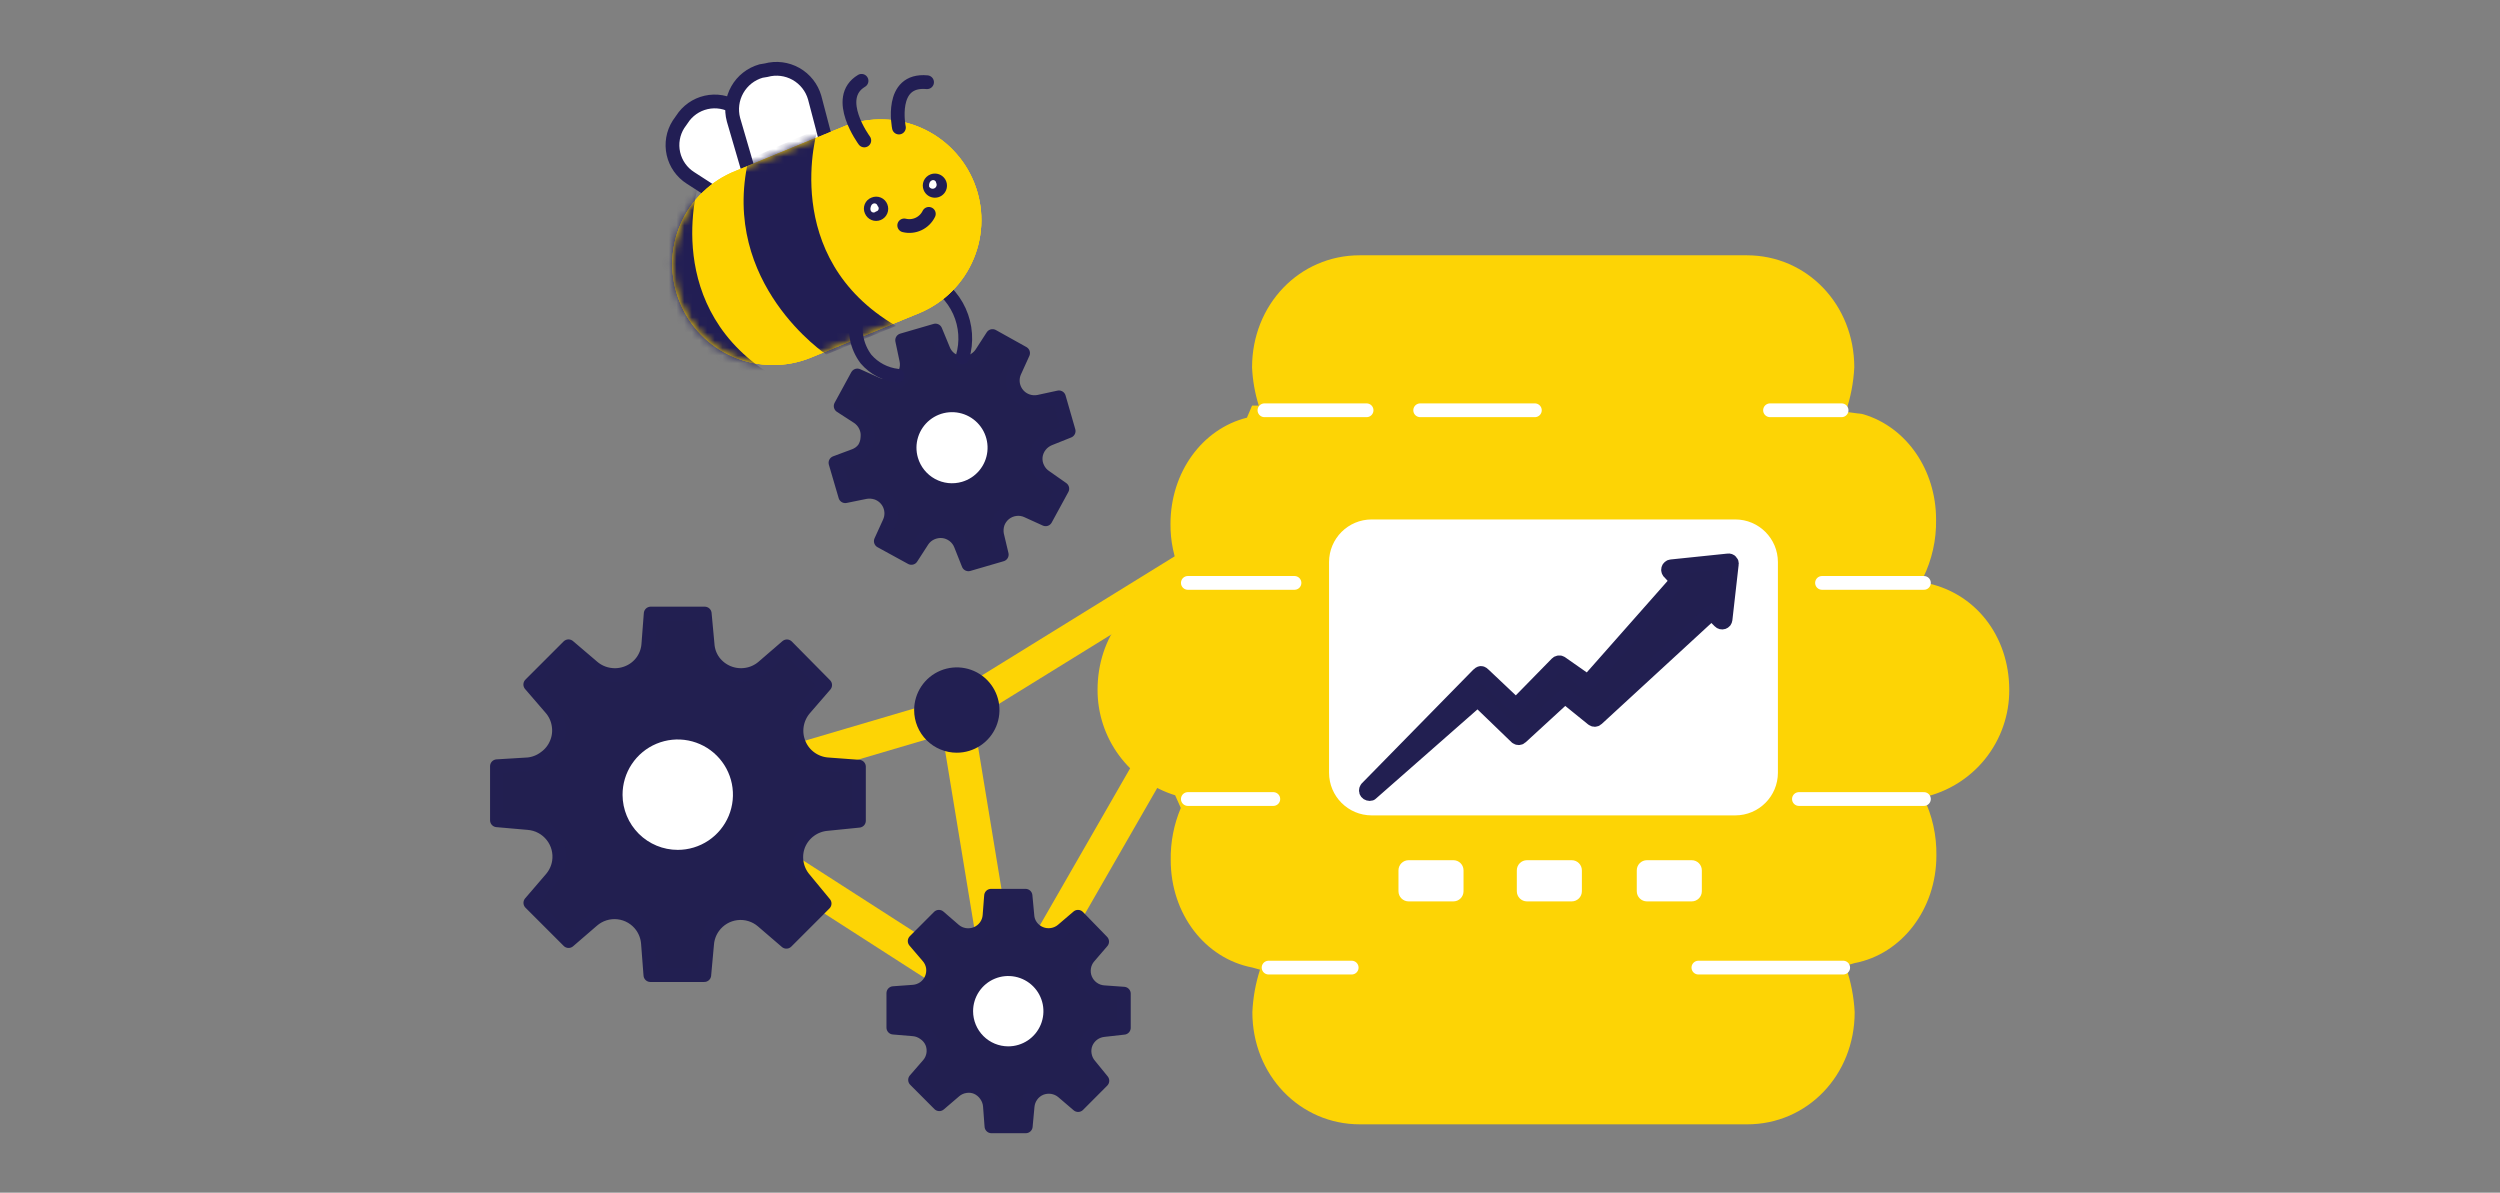
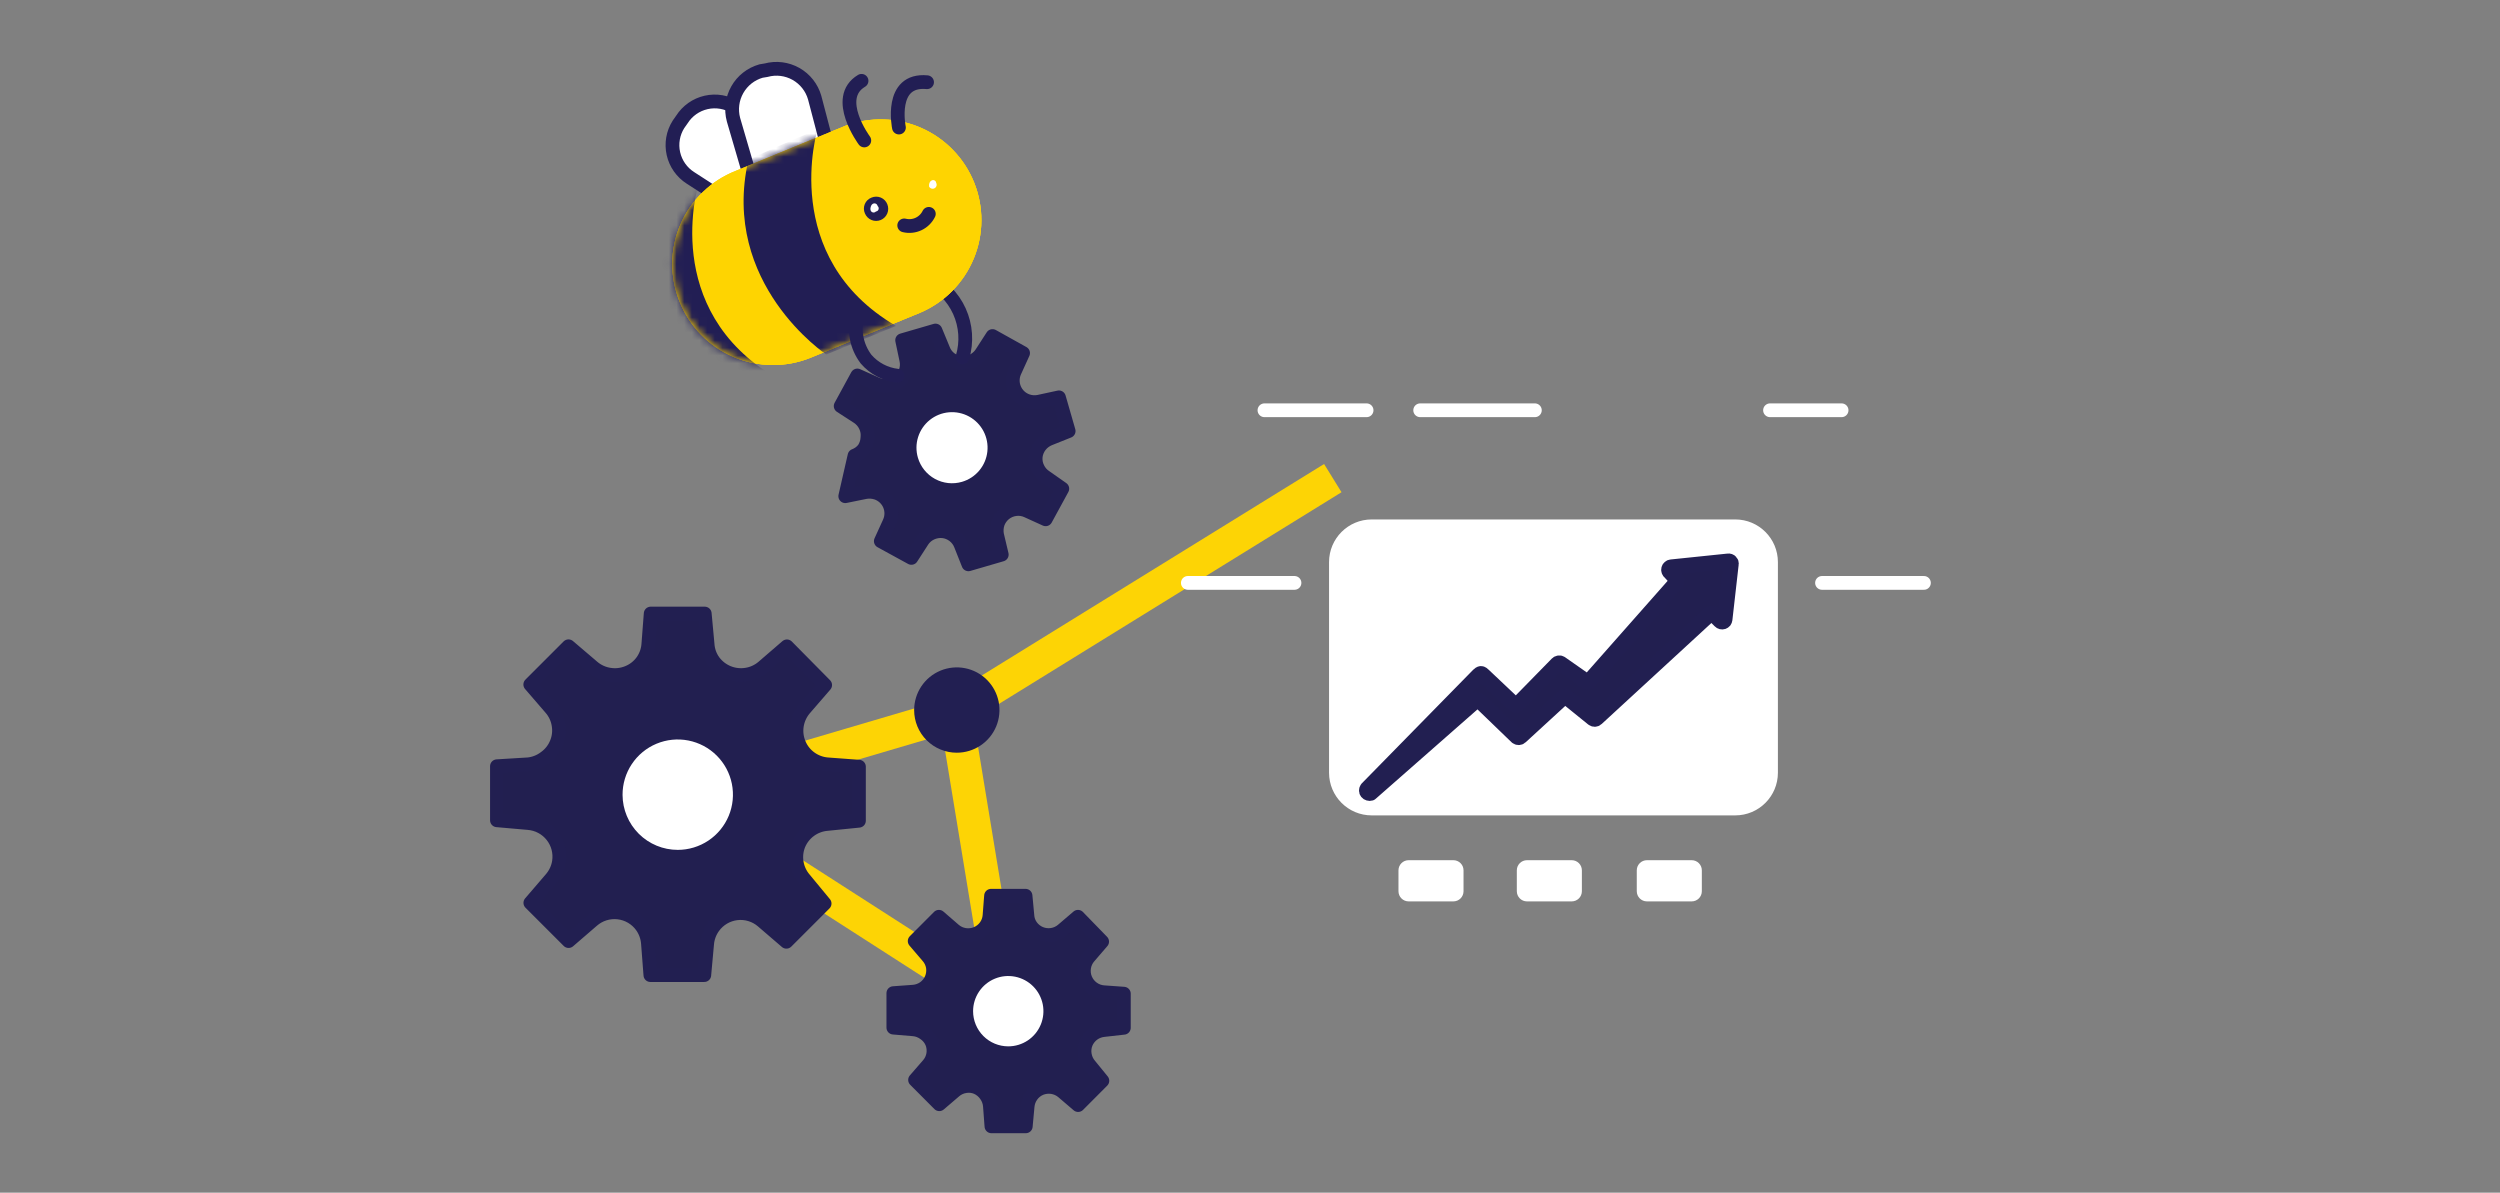
<svg xmlns="http://www.w3.org/2000/svg" width="327" height="156" viewBox="0 0 327 156" fill="none">
  <rect x="0" y="0" width="327" height="156" fill="#808080" stroke="none" />
  <path d="M126.257 94.79L175.471 64.383L173.19 60.691L123.975 91.098L126.257 94.79Z" fill="#FDD405" />
-   <path d="M133.069 134.903L166.639 76.492L162.863 74.322L129.293 132.733L133.069 134.903Z" fill="#FDD405" />
  <path d="M95.063 104.421L125.968 95.308L124.74 91.145L93.836 100.259L95.063 104.421Z" fill="#FDD405" />
  <path d="M74.967 98.367L131.447 134.668L133.794 131.018L77.314 94.716L74.967 98.367Z" fill="#FDD405" />
  <path d="M133.921 134.057L127.239 93.474L122.957 94.179L129.639 134.762L133.921 134.057Z" fill="#FDD405" />
  <path d="M112.35 107.353V100.283L108.19 99.973C107.4 99.902 106.643 99.619 106 99.153C105.341 98.682 104.828 98.034 104.52 97.283C104.205 96.532 104.104 95.708 104.23 94.903C104.359 94.099 104.704 93.345 105.23 92.723L107.93 89.603L102.93 84.543L99.8 87.243C99.184 87.772 98.432 88.119 97.63 88.243C96.826 88.373 96.001 88.279 95.246 87.972C94.492 87.666 93.836 87.157 93.35 86.503C92.874 85.845 92.597 85.064 92.55 84.253L92.18 80.253H85.11L84.8 84.313C84.737 85.115 84.451 85.883 83.974 86.53C83.496 87.177 82.847 87.677 82.1 87.973C81.347 88.282 80.523 88.375 79.72 88.243C78.914 88.12 78.159 87.774 77.54 87.243L74.36 84.533L69.36 89.533L72.06 92.663C72.591 93.278 72.937 94.031 73.06 94.833C73.198 95.641 73.1 96.47 72.78 97.223C72.472 97.974 71.959 98.622 71.3 99.093C70.663 99.58 69.906 99.885 69.11 99.973L65 100.223V107.293L69.11 107.653C69.715 107.702 70.303 107.876 70.838 108.163C71.373 108.45 71.843 108.844 72.218 109.321C72.594 109.798 72.867 110.347 73.02 110.934C73.174 111.521 73.204 112.134 73.11 112.733C72.983 113.535 72.637 114.286 72.11 114.903L69.37 118.093L74.37 123.093L77.5 120.393C77.96 119.995 78.498 119.696 79.079 119.516C79.661 119.336 80.273 119.279 80.878 119.349C81.482 119.419 82.066 119.613 82.591 119.92C83.117 120.228 83.573 120.641 83.93 121.133C84.403 121.791 84.687 122.566 84.75 123.373L85.07 127.543H92.12L92.49 123.483C92.553 122.679 92.837 121.907 93.31 121.253C93.665 120.759 94.118 120.345 94.642 120.036C95.166 119.727 95.749 119.53 96.353 119.459C96.957 119.387 97.569 119.443 98.15 119.621C98.732 119.799 99.27 120.096 99.73 120.493L102.86 123.183L107.86 118.183L105.21 114.973C104.686 114.363 104.34 113.621 104.21 112.827C104.079 112.033 104.169 111.219 104.47 110.473C104.783 109.725 105.295 109.078 105.951 108.602C106.608 108.126 107.382 107.839 108.19 107.773L112.35 107.353Z" fill="#221F50" stroke="#221F51" stroke-width="1.8" stroke-linecap="round" stroke-linejoin="round" />
  <path d="M88.65 111.163C90.079 111.163 91.476 110.739 92.664 109.944C93.852 109.15 94.777 108.02 95.323 106.699C95.869 105.378 96.01 103.925 95.729 102.524C95.448 101.122 94.757 99.836 93.744 98.827C92.732 97.819 91.442 97.133 90.04 96.858C88.637 96.583 87.185 96.73 85.866 97.281C84.547 97.832 83.422 98.763 82.632 99.954C81.842 101.145 81.424 102.544 81.43 103.973C81.438 105.883 82.202 107.712 83.555 109.059C84.908 110.407 86.74 111.163 88.65 111.163Z" fill="white" />
  <path d="M147 134.433V129.973L144.35 129.783C143.833 129.743 143.338 129.56 142.92 129.253C142.504 128.949 142.179 128.538 141.98 128.063C141.781 127.586 141.719 127.063 141.8 126.553C141.877 126.038 142.099 125.556 142.44 125.163L144.16 123.163L141 119.913L139 121.623C138.606 121.965 138.125 122.191 137.61 122.273C137.098 122.358 136.573 122.299 136.092 122.103C135.612 121.907 135.196 121.582 134.89 121.163C134.583 120.747 134.406 120.249 134.38 119.733L134.14 117.163H129.63L129.43 119.743C129.395 120.259 129.215 120.755 128.91 121.173C128.604 121.592 128.187 121.917 127.707 122.113C127.227 122.309 126.701 122.368 126.19 122.283C125.679 122.204 125.2 121.982 124.81 121.643L122.81 119.913L119.64 123.093L121.35 125.093C121.698 125.481 121.93 125.96 122.02 126.473C122.101 126.99 122.039 127.519 121.84 128.003C121.641 128.478 121.316 128.89 120.9 129.193C120.479 129.492 119.984 129.672 119.47 129.713L116.85 129.903V134.413L119.47 134.633C119.983 134.676 120.474 134.859 120.89 135.163C121.33 135.456 121.677 135.869 121.89 136.353C122.089 136.833 122.151 137.36 122.07 137.873C121.99 138.384 121.768 138.862 121.43 139.253L119.69 141.253L122.86 144.433L124.86 142.723C125.252 142.379 125.734 142.154 126.25 142.073C126.759 141.983 127.283 142.042 127.76 142.243C128.245 142.459 128.66 142.805 128.96 143.243C129.26 143.66 129.44 144.151 129.48 144.663L129.68 147.323H134.17L134.41 144.733C134.45 144.221 134.63 143.73 134.93 143.313C135.23 142.891 135.642 142.562 136.12 142.363C136.599 142.172 137.12 142.114 137.63 142.193C138.143 142.274 138.624 142.496 139.02 142.833L141.02 144.543L144.19 141.363L142.52 139.313C142.188 138.923 141.97 138.449 141.89 137.943C141.802 137.438 141.858 136.918 142.05 136.443C142.249 135.968 142.574 135.557 142.99 135.253C143.41 134.951 143.904 134.768 144.42 134.723L147 134.433Z" fill="#221F50" stroke="#221F51" stroke-width="1.8" stroke-linecap="round" stroke-linejoin="round" />
  <path d="M131.88 136.863C132.79 136.863 133.679 136.593 134.436 136.088C135.192 135.582 135.782 134.864 136.13 134.023C136.478 133.183 136.569 132.258 136.392 131.366C136.214 130.473 135.776 129.654 135.133 129.01C134.49 128.367 133.67 127.929 132.778 127.751C131.885 127.574 130.96 127.665 130.12 128.013C129.279 128.361 128.561 128.951 128.056 129.707C127.55 130.464 127.28 131.353 127.28 132.263C127.28 133.483 127.765 134.653 128.628 135.516C129.49 136.378 130.66 136.863 131.88 136.863Z" fill="white" />
  <path d="M125.15 98.454C126.254 98.454 127.334 98.126 128.251 97.512C129.169 96.899 129.884 96.027 130.307 95.007C130.729 93.986 130.838 92.864 130.622 91.781C130.406 90.698 129.874 89.704 129.092 88.924C128.311 88.144 127.316 87.614 126.233 87.4C125.15 87.185 124.027 87.297 123.008 87.721C121.989 88.145 121.118 88.862 120.506 89.781C119.894 90.7 119.568 91.779 119.57 92.883C119.57 93.616 119.715 94.341 119.995 95.017C120.276 95.694 120.687 96.308 121.205 96.826C121.724 97.343 122.339 97.753 123.016 98.032C123.693 98.312 124.418 98.455 125.15 98.454Z" fill="#221F52" />
-   <path d="M139.78 56.383L138.51 51.973L135.88 52.543C135.37 52.647 134.841 52.609 134.35 52.433C133.982 52.302 133.645 52.096 133.36 51.828C133.075 51.56 132.849 51.236 132.696 50.876C132.543 50.516 132.466 50.128 132.47 49.737C132.474 49.346 132.559 48.96 132.72 48.603L133.82 46.183L129.82 43.953L128.38 46.183C128.165 46.511 127.885 46.791 127.558 47.006C127.23 47.221 126.862 47.367 126.476 47.434C126.09 47.502 125.694 47.489 125.313 47.398C124.932 47.307 124.574 47.139 124.26 46.903C123.848 46.581 123.536 46.147 123.36 45.653L122.36 43.233L118 44.503L118.54 47.063C118.656 47.575 118.625 48.109 118.45 48.603C118.272 49.096 117.96 49.528 117.55 49.853C117.137 50.18 116.643 50.387 116.12 50.453C115.601 50.515 115.075 50.432 114.6 50.213L112.14 49.113L109.96 53.113L112.2 54.563C112.631 54.849 112.977 55.247 113.2 55.713C113.431 56.188 113.521 56.719 113.46 57.243C113.44 57.759 113.281 58.26 113 58.693C112.685 59.108 112.259 59.423 111.77 59.603L109.28 60.533L110.56 64.903L113.16 64.373C113.674 64.275 114.205 64.313 114.7 64.483C115.07 64.615 115.408 64.821 115.694 65.09C115.98 65.359 116.206 65.684 116.36 66.045C116.513 66.406 116.589 66.795 116.584 67.187C116.579 67.579 116.493 67.966 116.33 68.323L115.21 70.783L119.21 72.973L120.65 70.743C120.934 70.307 121.337 69.96 121.81 69.743C122.285 69.523 122.81 69.433 123.33 69.483C123.849 69.541 124.342 69.74 124.755 70.06C125.167 70.379 125.484 70.806 125.67 71.293L126.67 73.813L131.03 72.543L130.42 69.973C130.321 69.463 130.355 68.936 130.52 68.443C130.697 67.953 131.005 67.521 131.41 67.193C131.819 66.865 132.31 66.658 132.83 66.593C133.349 66.524 133.876 66.604 134.35 66.823L136.77 67.923L138.95 63.923L136.74 62.373C136.307 62.09 135.96 61.692 135.74 61.223C135.511 60.759 135.418 60.239 135.47 59.723C135.529 59.206 135.73 58.714 136.05 58.303C136.372 57.893 136.796 57.576 137.28 57.383L139.78 56.383Z" fill="#221F50" stroke="#221F51" stroke-width="1.8" stroke-linecap="round" stroke-linejoin="round" />
+   <path d="M139.78 56.383L138.51 51.973L135.88 52.543C135.37 52.647 134.841 52.609 134.35 52.433C133.982 52.302 133.645 52.096 133.36 51.828C133.075 51.56 132.849 51.236 132.696 50.876C132.543 50.516 132.466 50.128 132.47 49.737C132.474 49.346 132.559 48.96 132.72 48.603L133.82 46.183L129.82 43.953L128.38 46.183C128.165 46.511 127.885 46.791 127.558 47.006C127.23 47.221 126.862 47.367 126.476 47.434C126.09 47.502 125.694 47.489 125.313 47.398C124.932 47.307 124.574 47.139 124.26 46.903C123.848 46.581 123.536 46.147 123.36 45.653L122.36 43.233L118 44.503L118.54 47.063C118.656 47.575 118.625 48.109 118.45 48.603C118.272 49.096 117.96 49.528 117.55 49.853C117.137 50.18 116.643 50.387 116.12 50.453C115.601 50.515 115.075 50.432 114.6 50.213L112.14 49.113L109.96 53.113L112.2 54.563C112.631 54.849 112.977 55.247 113.2 55.713C113.431 56.188 113.521 56.719 113.46 57.243C113.44 57.759 113.281 58.26 113 58.693C112.685 59.108 112.259 59.423 111.77 59.603L110.56 64.903L113.16 64.373C113.674 64.275 114.205 64.313 114.7 64.483C115.07 64.615 115.408 64.821 115.694 65.09C115.98 65.359 116.206 65.684 116.36 66.045C116.513 66.406 116.589 66.795 116.584 67.187C116.579 67.579 116.493 67.966 116.33 68.323L115.21 70.783L119.21 72.973L120.65 70.743C120.934 70.307 121.337 69.96 121.81 69.743C122.285 69.523 122.81 69.433 123.33 69.483C123.849 69.541 124.342 69.74 124.755 70.06C125.167 70.379 125.484 70.806 125.67 71.293L126.67 73.813L131.03 72.543L130.42 69.973C130.321 69.463 130.355 68.936 130.52 68.443C130.697 67.953 131.005 67.521 131.41 67.193C131.819 66.865 132.31 66.658 132.83 66.593C133.349 66.524 133.876 66.604 134.35 66.823L136.77 67.923L138.95 63.923L136.74 62.373C136.307 62.09 135.96 61.692 135.74 61.223C135.511 60.759 135.418 60.239 135.47 59.723C135.529 59.206 135.73 58.714 136.05 58.303C136.372 57.893 136.796 57.576 137.28 57.383L139.78 56.383Z" fill="#221F50" stroke="#221F51" stroke-width="1.8" stroke-linecap="round" stroke-linejoin="round" />
  <path d="M125.83 63.023C126.713 62.765 127.499 62.251 128.089 61.546C128.68 60.841 129.048 59.977 129.147 59.063C129.246 58.148 129.072 57.225 128.647 56.41C128.222 55.595 127.564 54.924 126.758 54.482C125.951 54.041 125.032 53.848 124.116 53.929C123.2 54.009 122.328 54.36 121.612 54.936C120.895 55.512 120.365 56.287 120.089 57.164C119.812 58.041 119.803 58.981 120.06 59.863C120.231 60.45 120.516 60.997 120.899 61.473C121.282 61.949 121.755 62.346 122.29 62.639C122.826 62.932 123.415 63.117 124.022 63.184C124.629 63.249 125.244 63.195 125.83 63.023Z" fill="white" />
-   <path d="M251.58 104.283C252.74 106.653 253.322 109.265 253.28 111.903C253.28 118.903 248.77 124.793 242.58 125.973L240.58 126.553H241.46C242.109 128.44 242.49 130.41 242.59 132.403C242.59 140.613 236.41 147.063 228.53 147.063H177.88C170.01 147.063 163.81 140.613 163.81 132.403C163.891 130.51 164.227 128.636 164.81 126.833L163.81 126.553C157.63 125.373 153.13 119.553 153.13 112.493C153.092 110.156 153.541 107.837 154.45 105.683L153.71 104.023C150.764 103.112 148.188 101.279 146.361 98.795C144.534 96.311 143.552 93.307 143.56 90.223C143.56 83.413 147.78 77.713 154.17 76.293V75.563L154.43 74.953C153.533 72.933 153.079 70.743 153.1 68.533C153.1 61.763 157.27 56.083 163.1 54.633L163.77 53.053H164.65C164.141 51.431 163.845 49.751 163.77 48.053C163.77 39.843 169.97 33.393 177.84 33.393H228.48C236.36 33.393 242.54 39.843 242.54 48.053C242.442 50.036 242.065 51.995 241.42 53.873L243.58 54.153L243.81 54.213C249.34 55.893 253.24 61.423 253.24 67.973C253.284 70.609 252.701 73.217 251.54 75.583L251.61 75.973V76.183C258.33 77.383 262.81 83.183 262.81 90.243C262.825 93.514 261.718 96.692 259.675 99.247C257.631 101.802 254.774 103.579 251.58 104.283Z" fill="#FDD405" />
  <path d="M185.76 53.663H200.76M165.39 53.663H178.75H165.39ZM240.88 53.663H231.52H240.88Z" stroke="white" stroke-width="1.8" stroke-linecap="round" stroke-linejoin="round" />
  <path d="M251.65 76.243H238.32M155.37 76.243H169.32H155.37Z" stroke="white" stroke-width="1.8" stroke-linecap="round" stroke-linejoin="round" />
-   <path d="M251.65 104.513H235.3M155.37 104.513H166.55H155.37Z" stroke="white" stroke-width="1.8" stroke-linecap="round" stroke-linejoin="round" />
-   <path d="M241.09 126.563H222.15M165.93 126.563H176.8H165.93Z" stroke="white" stroke-width="1.8" stroke-linecap="round" stroke-linejoin="round" />
  <path d="M226.97 67.943H179.42C176.338 67.943 173.84 70.442 173.84 73.523V101.073C173.84 104.155 176.338 106.653 179.42 106.653H226.97C230.052 106.653 232.55 104.155 232.55 101.073V73.523C232.55 70.442 230.052 67.943 226.97 67.943Z" fill="white" />
  <path d="M218.43 74.823L219.26 75.734C219.314 75.798 219.345 75.879 219.35 75.963C219.346 76.051 219.314 76.135 219.26 76.204L207.91 89.053C207.852 89.115 207.774 89.154 207.69 89.163C207.605 89.173 207.52 89.152 207.45 89.103L204.15 86.793C204.084 86.745 204.001 86.723 203.92 86.734C203.837 86.74 203.759 86.775 203.7 86.834L198.53 92.114C198.462 92.177 198.373 92.213 198.28 92.213C198.19 92.212 198.104 92.176 198.04 92.114L194.04 88.334C193.75 88.053 193.68 88.053 193.38 88.334L178.84 103.163C178.789 103.225 178.76 103.303 178.76 103.383C178.753 103.466 178.778 103.548 178.83 103.613C178.881 103.677 178.951 103.722 179.03 103.743C179.108 103.768 179.192 103.768 179.27 103.743L193.11 91.584C193.184 91.559 193.265 91.559 193.34 91.584C193.419 91.592 193.493 91.627 193.55 91.683L198.4 96.364C198.462 96.422 198.544 96.454 198.63 96.454C198.718 96.456 198.805 96.424 198.87 96.364L204.48 91.213C204.546 91.163 204.627 91.136 204.71 91.133C204.793 91.133 204.875 91.161 204.94 91.213L208.35 93.974C208.413 94.031 208.495 94.063 208.58 94.063C208.665 94.063 208.747 94.031 208.81 93.974L223.63 80.334L223.74 80.263C223.783 80.254 223.827 80.254 223.87 80.263C223.913 80.253 223.957 80.253 224 80.263C224.04 80.281 224.077 80.304 224.11 80.334L225 81.224C225.046 81.273 225.106 81.307 225.171 81.323C225.237 81.339 225.306 81.336 225.37 81.314C225.432 81.292 225.488 81.254 225.53 81.204C225.567 81.15 225.591 81.088 225.6 81.023L226.42 73.784C226.435 73.734 226.435 73.682 226.42 73.633C226.403 73.585 226.376 73.54 226.34 73.504C226.306 73.463 226.263 73.432 226.214 73.415C226.164 73.397 226.111 73.393 226.06 73.403L218.62 74.174C218.546 74.176 218.475 74.204 218.42 74.254C218.361 74.294 218.318 74.354 218.3 74.424C218.275 74.495 218.275 74.572 218.3 74.644C218.319 74.717 218.366 74.782 218.43 74.823Z" fill="#221F50" stroke="#221F51" stroke-width="2" stroke-linecap="round" stroke-linejoin="round" />
  <path d="M190.1 112.513H184.25C183.515 112.513 182.92 113.109 182.92 113.843V116.573C182.92 117.308 183.515 117.903 184.25 117.903H190.1C190.834 117.903 191.43 117.308 191.43 116.573V113.843C191.43 113.109 190.834 112.513 190.1 112.513Z" fill="white" />
  <path d="M205.58 112.513H199.73C198.996 112.513 198.4 113.109 198.4 113.843V116.573C198.4 117.308 198.996 117.903 199.73 117.903H205.58C206.315 117.903 206.91 117.308 206.91 116.573V113.843C206.91 113.109 206.315 112.513 205.58 112.513Z" fill="white" />
  <path d="M221.27 112.513H215.42C214.685 112.513 214.09 113.109 214.09 113.843V116.573C214.09 117.308 214.685 117.903 215.42 117.903H221.27C222.004 117.903 222.6 117.308 222.6 116.573V113.843C222.6 113.109 222.004 112.513 221.27 112.513Z" fill="white" />
  <path d="M121.22 36.423C123.111 37.287 124.626 38.805 125.486 40.698C126.346 42.591 126.493 44.731 125.9 46.723" stroke="#221E54" stroke-width="1.8" stroke-linecap="round" stroke-linejoin="round" />
  <path d="M88.9 39.483C89.542 41.087 90.493 42.548 91.7 43.784C92.907 45.02 94.346 46.006 95.933 46.686C97.522 47.365 99.228 47.726 100.955 47.746C102.682 47.766 104.397 47.446 106 46.803L120.36 40.903C123.527 39.554 126.039 37.019 127.36 33.84C128.68 30.661 128.704 27.092 127.425 23.896C126.147 20.7 123.668 18.132 120.52 16.741C117.371 15.35 113.804 15.246 110.58 16.453L96.22 22.353C94.609 22.989 93.139 23.939 91.897 25.147C90.655 26.355 89.665 27.797 88.984 29.39C88.304 30.983 87.946 32.696 87.931 34.428C87.917 36.161 88.246 37.879 88.9 39.483Z" fill="#FED401" />
  <path d="M97.16 27.693L90.32 23.273C89.183 22.553 88.379 21.412 88.083 20.1C87.787 18.788 88.023 17.411 88.74 16.273L89.19 15.633C89.91 14.496 91.051 13.692 92.363 13.396C93.676 13.1 95.052 13.336 96.19 14.053L103.03 18.473C103.594 18.829 104.082 19.292 104.467 19.836C104.851 20.381 105.125 20.995 105.272 21.645C105.418 22.296 105.435 22.968 105.322 23.625C105.208 24.282 104.967 24.91 104.61 25.473L104.14 26.003C103.435 27.148 102.305 27.968 100.998 28.285C99.691 28.602 98.311 28.389 97.16 27.693Z" fill="white" stroke="#221E54" stroke-width="1.8" stroke-miterlimit="10" stroke-linecap="round" />
  <path d="M98.22 23.463L95.94 15.653C95.585 14.333 95.764 12.926 96.438 11.736C97.111 10.546 98.225 9.669 99.54 9.293L100.2 9.183C101.519 8.823 102.927 8.998 104.118 9.67C105.309 10.343 106.187 11.458 106.56 12.773L108.62 20.623C108.971 21.945 108.787 23.352 108.11 24.54C107.433 25.728 106.316 26.602 105 26.973L104.34 27.083C103.7 27.264 103.03 27.313 102.371 27.227C101.712 27.142 101.076 26.923 100.504 26.585C99.932 26.246 99.434 25.795 99.042 25.258C98.649 24.722 98.369 24.111 98.22 23.463Z" fill="white" stroke="#221E54" stroke-width="1.8" stroke-miterlimit="10" stroke-linecap="round" />
  <path d="M88.9 39.483C89.542 41.087 90.493 42.548 91.7 43.784C92.907 45.02 94.346 46.006 95.933 46.686C97.522 47.365 99.228 47.726 100.955 47.746C102.682 47.766 104.397 47.446 106 46.803L120.36 40.903C123.527 39.554 126.039 37.019 127.36 33.84C128.68 30.661 128.704 27.092 127.425 23.896C126.147 20.7 123.668 18.132 120.52 16.741C117.371 15.35 113.804 15.246 110.58 16.453L96.22 22.353C94.609 22.989 93.139 23.939 91.897 25.147C90.655 26.355 89.665 27.797 88.984 29.39C88.304 30.983 87.946 32.696 87.931 34.428C87.917 36.161 88.246 37.879 88.9 39.483Z" fill="#FED401" />
  <path d="M88.9 39.483C89.542 41.087 90.493 42.548 91.7 43.784C92.907 45.02 94.346 46.006 95.933 46.686C97.522 47.365 99.228 47.726 100.955 47.746C102.682 47.766 104.397 47.446 106 46.803L120.36 40.903C123.527 39.554 126.039 37.019 127.36 33.84C128.68 30.661 128.704 27.092 127.425 23.896C126.147 20.7 123.668 18.132 120.52 16.741C117.371 15.35 113.804 15.246 110.58 16.453L96.22 22.353C94.609 22.989 93.139 23.939 91.897 25.147C90.655 26.355 89.665 27.797 88.984 29.39C88.304 30.983 87.946 32.696 87.931 34.428C87.917 36.161 88.246 37.879 88.9 39.483Z" fill="#FED401" />
  <mask id="mask0" mask-type="alpha" maskUnits="userSpaceOnUse" x="87" y="15" width="42" height="33">
    <path d="M88.9 39.483C89.542 41.087 90.493 42.548 91.7 43.784C92.907 45.02 94.346 46.006 95.933 46.686C97.522 47.365 99.228 47.726 100.955 47.746C102.682 47.766 104.397 47.446 106 46.803L120.36 40.903C123.527 39.554 126.039 37.019 127.36 33.84C128.68 30.661 128.704 27.092 127.425 23.896C126.147 20.7 123.668 18.132 120.52 16.741C117.371 15.35 113.804 15.246 110.58 16.453L96.22 22.353C94.609 22.989 93.139 23.939 91.897 25.147C90.655 26.355 89.665 27.797 88.984 29.39C88.304 30.983 87.946 32.696 87.931 34.428C87.917 36.161 88.246 37.879 88.9 39.483Z" fill="#FED401" />
  </mask>
  <g mask="url(#mask0)">
    <path d="M97.88 20.973C94.21 37.123 108.08 46.373 108.08 46.373L117.2 42.633C101.8 33.633 106.94 16.903 106.94 16.903C106.94 16.903 98.06 20.673 97.88 20.973Z" fill="#221E54" />
    <path d="M82.299 28.174C78.569 43.993 92.429 53.173 92.429 53.173L101.539 49.434C86.269 40.504 91.359 24.104 91.359 24.104C91.529 24.413 82.369 27.974 82.299 28.174Z" fill="#221E54" />
  </g>
  <path d="M118.271 29.483C118.899 29.638 119.561 29.572 120.147 29.297C120.733 29.022 121.207 28.555 121.491 27.973" stroke="#221E54" stroke-width="1.8" stroke-miterlimit="10" stroke-linecap="round" />
  <path d="M114 25.843C114.192 25.762 114.399 25.721 114.607 25.721C114.816 25.721 115.022 25.762 115.214 25.844C115.406 25.925 115.58 26.044 115.725 26.193C115.871 26.342 115.985 26.519 116.06 26.713C116.219 27.102 116.218 27.538 116.055 27.925C115.893 28.312 115.584 28.619 115.195 28.779C114.807 28.938 114.371 28.936 113.984 28.774C113.596 28.611 113.289 28.302 113.13 27.913C113.045 27.721 112.999 27.514 112.997 27.303C112.995 27.093 113.036 26.884 113.117 26.69C113.199 26.496 113.319 26.321 113.471 26.175C113.623 26.03 113.803 25.917 114 25.843Z" fill="#221E54" />
  <path d="M114.071 26.733C114.124 26.677 114.192 26.636 114.266 26.615C114.341 26.595 114.421 26.595 114.495 26.617C114.57 26.639 114.637 26.681 114.689 26.738C114.741 26.796 114.777 26.867 114.791 26.944C114.852 26.995 114.896 27.064 114.919 27.141C114.941 27.218 114.941 27.299 114.917 27.376C114.894 27.452 114.849 27.52 114.787 27.572C114.725 27.623 114.65 27.655 114.571 27.663C114.518 27.721 114.45 27.763 114.375 27.784C114.3 27.804 114.22 27.803 114.146 27.78C114.071 27.757 114.005 27.713 113.954 27.653C113.904 27.594 113.871 27.521 113.861 27.444C113.801 27.123 114.001 26.753 114.071 26.733Z" fill="white" />
-   <path d="M121.701 22.813C121.991 22.698 122.308 22.671 122.614 22.736C122.919 22.8 123.198 22.954 123.416 23.178C123.634 23.401 123.781 23.684 123.839 23.991C123.896 24.298 123.861 24.615 123.738 24.902C123.616 25.189 123.411 25.433 123.15 25.604C122.888 25.775 122.582 25.864 122.27 25.861C121.958 25.858 121.654 25.763 121.396 25.587C121.138 25.411 120.938 25.163 120.821 24.873C120.74 24.681 120.699 24.474 120.699 24.265C120.7 24.056 120.743 23.849 120.825 23.657C120.907 23.465 121.027 23.291 121.177 23.146C121.328 23.001 121.506 22.888 121.701 22.813Z" fill="#221E54" />
  <path d="M121.741 23.703C121.79 23.642 121.857 23.596 121.933 23.572C122.009 23.548 122.09 23.548 122.166 23.57C122.242 23.593 122.31 23.637 122.361 23.698C122.411 23.76 122.443 23.834 122.451 23.913C122.517 24.035 122.532 24.179 122.493 24.312C122.453 24.445 122.363 24.557 122.241 24.623C122.119 24.69 121.975 24.705 121.842 24.666C121.709 24.626 121.597 24.535 121.531 24.413C121.471 24.083 121.631 23.723 121.741 23.703Z" fill="white" />
  <path d="M121.26 10.753C116.26 10.283 117.58 16.683 117.58 16.683" stroke="#221E54" stroke-width="1.8" stroke-miterlimit="10" stroke-linecap="round" />
  <path d="M112.69 10.573C108.93 12.813 113.05 18.373 113.05 18.373" stroke="#221E54" stroke-width="1.8" stroke-miterlimit="10" stroke-linecap="round" />
  <path d="M112.19 41.103C111.903 42.099 111.853 43.148 112.042 44.167C112.231 45.186 112.655 46.147 113.28 46.974C114.329 48.188 115.796 48.963 117.39 49.144" stroke="#221E54" stroke-width="1.8" stroke-linecap="round" stroke-linejoin="round" />
</svg>